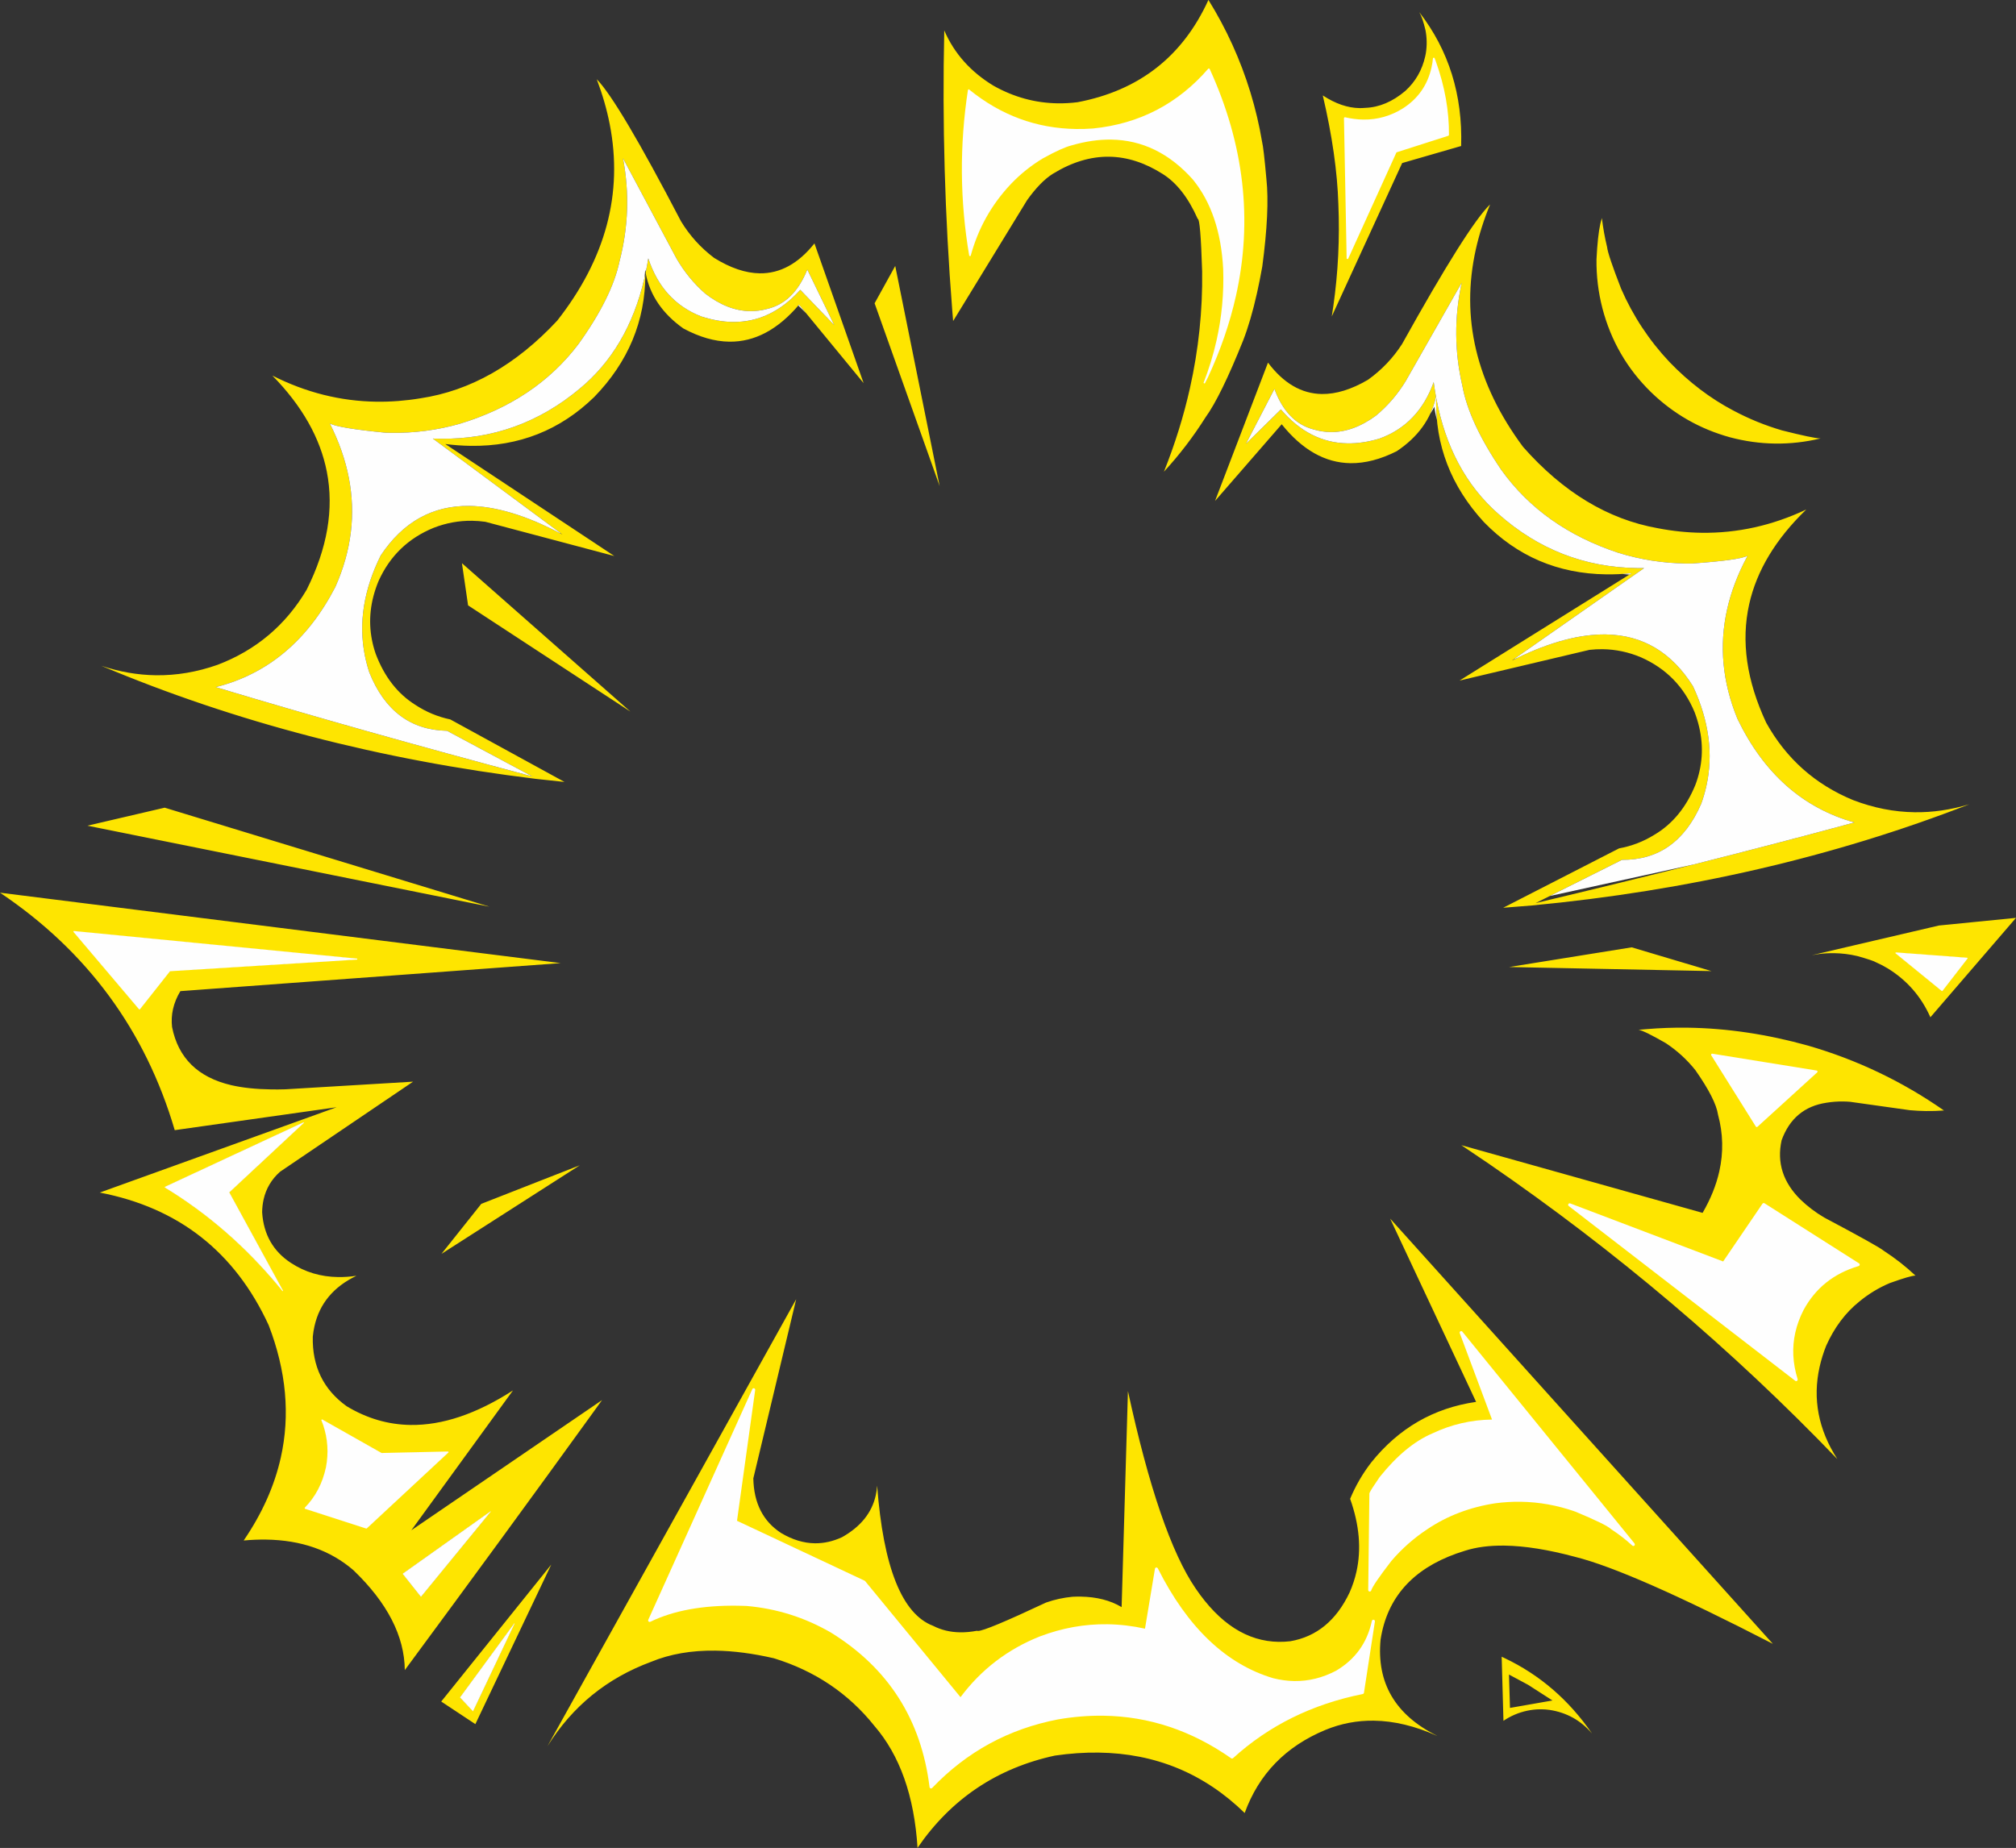
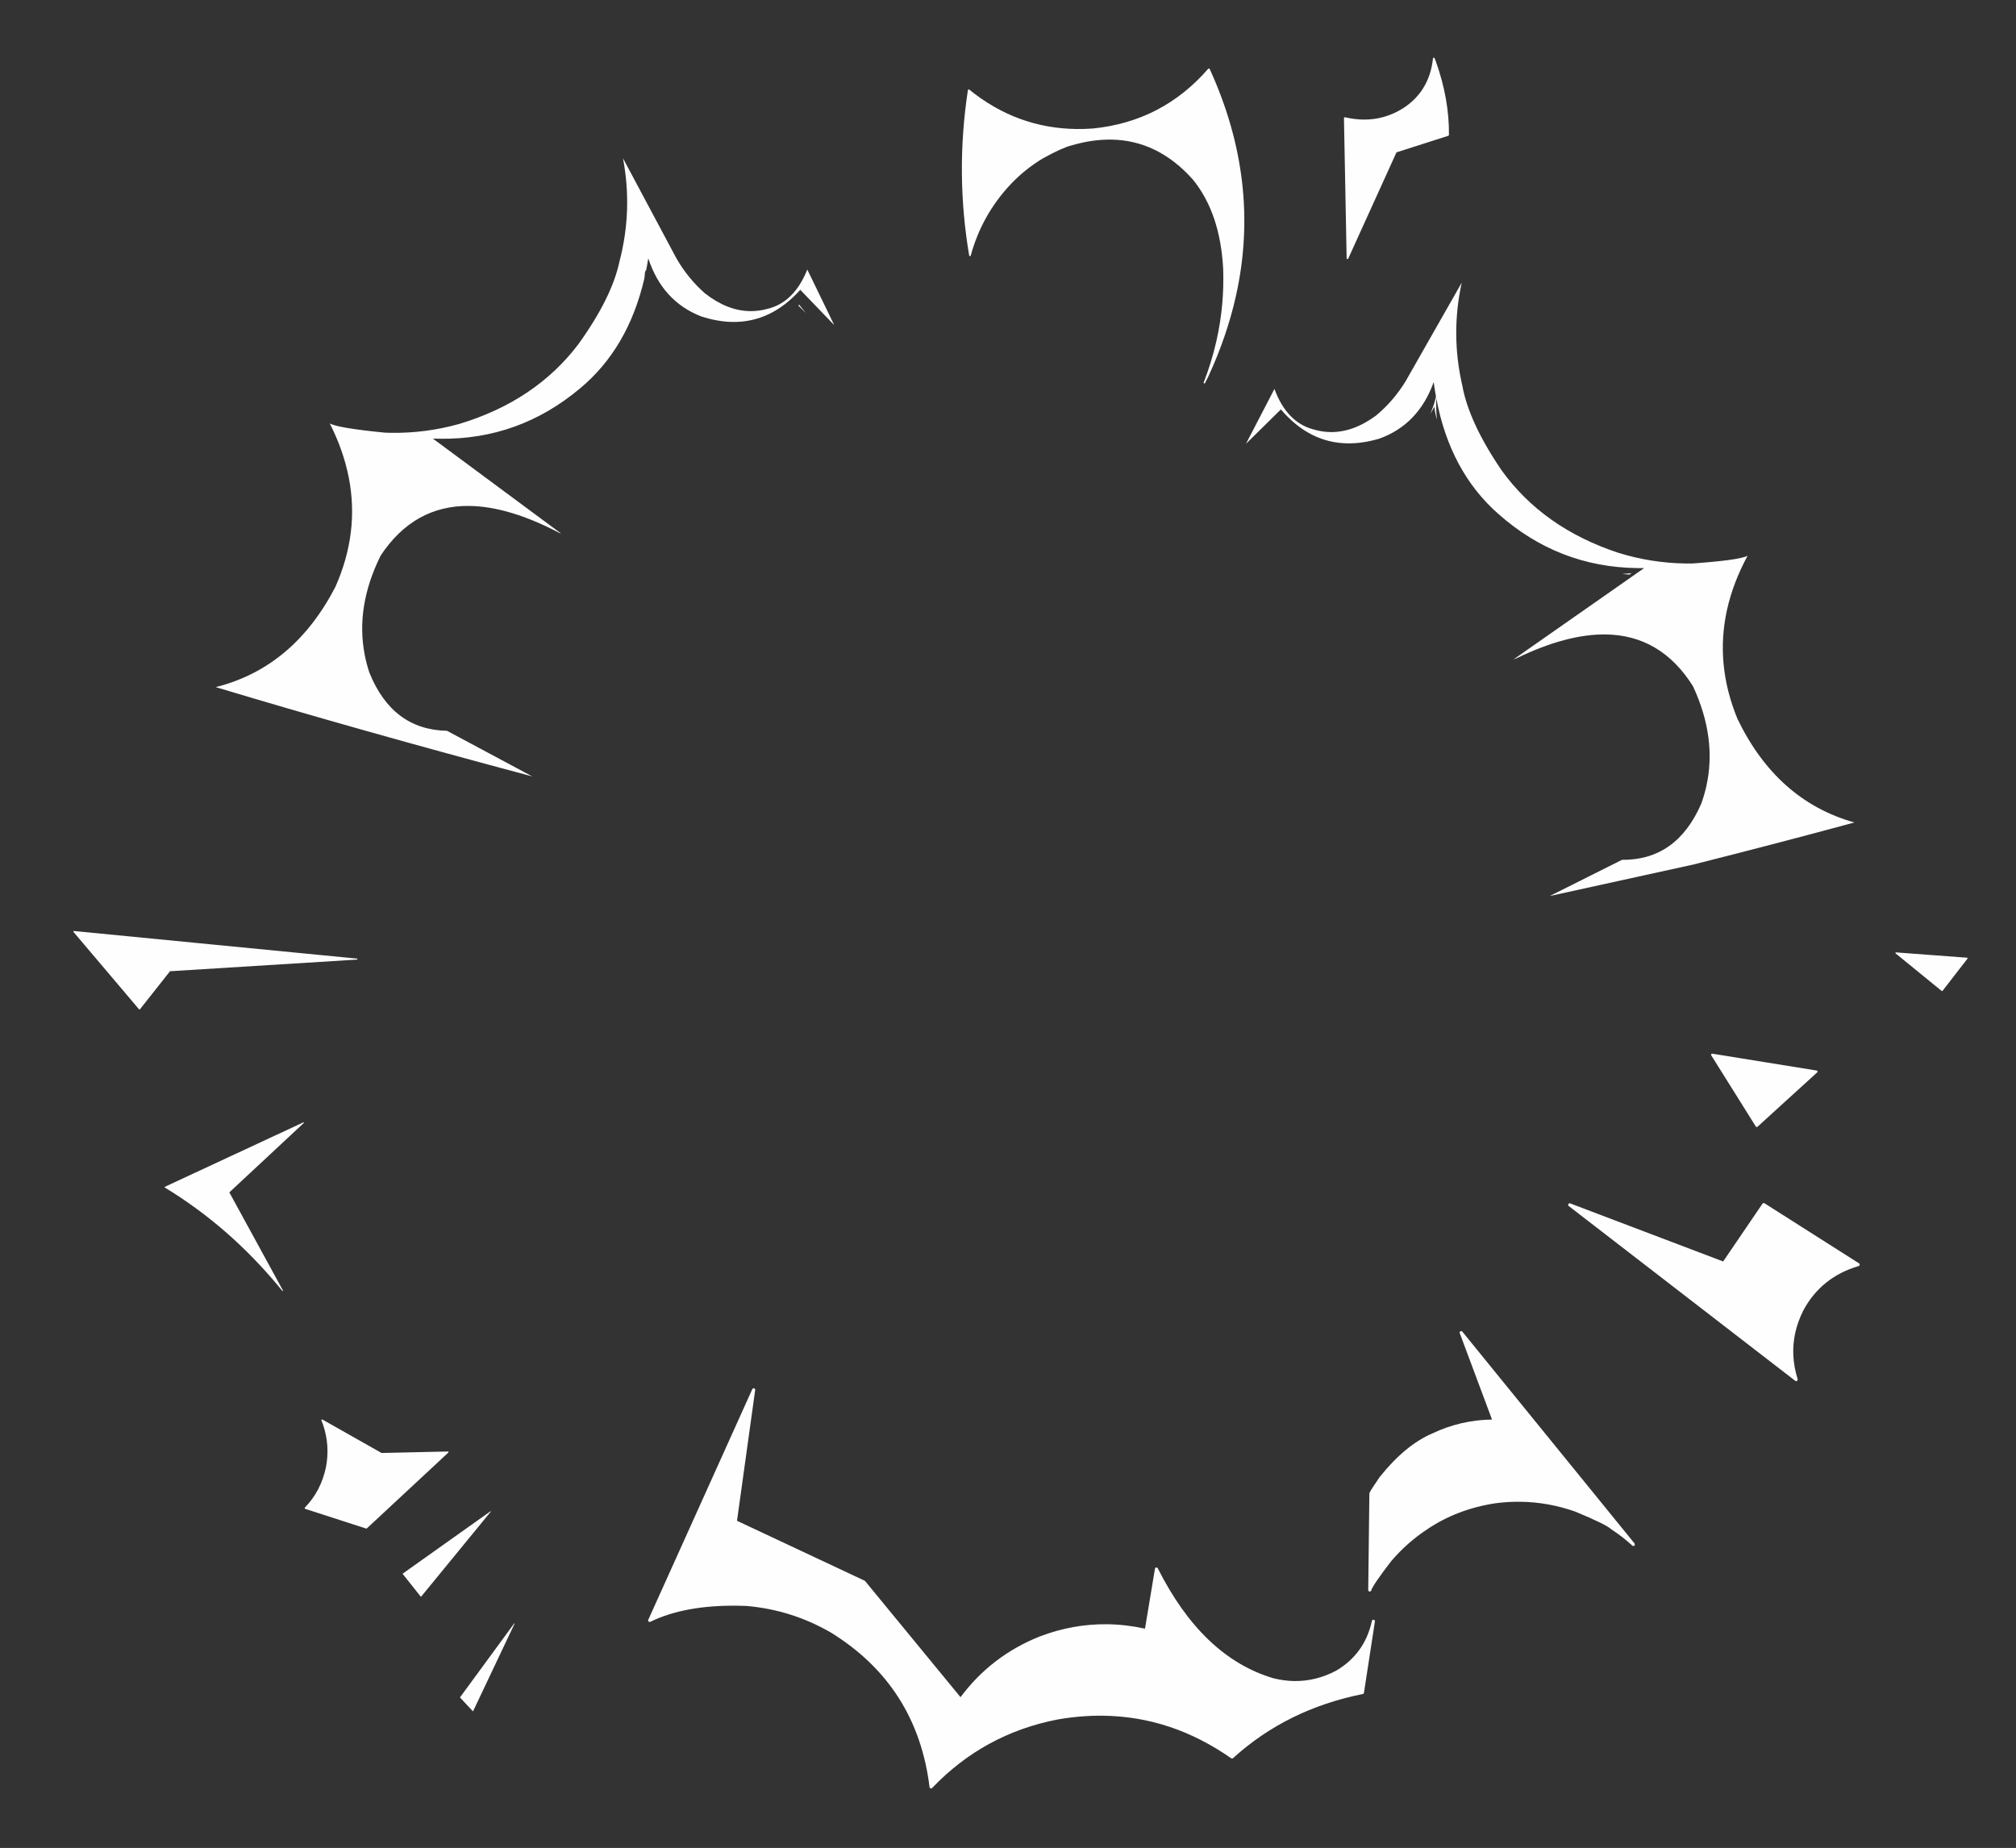
<svg xmlns="http://www.w3.org/2000/svg" height="897.6" preserveAspectRatio="xMidYMid meet" version="1.0" viewBox="-18.7 360.3 979.1 897.6" width="979.1" zoomAndPan="magnify">
  <rect x="-18.7" y="360.3" width="979.1" height="897.6" fill="#333333" stroke="none" />
  <g>
    <g fill="#fee500" id="change1_1">
-       <path d="M634.361,417.572L634.389,417.578L634.361,417.578L634.361,417.572 Z M677.622,388.466L678.355,390.394Q684.816,408.44,684.656,425.898L659.263,434.022L635.669,485.986L634.361,417.578L634.389,417.578Q639.019,418.67,643.418,418.73Q653.853,418.873,662.983,413.143Q673.993,405.99,676.86,393.191Q677.369,390.918,677.622,388.466 Z M670.637,366.299L670.637,366.304Q672.137,368.777,673.61,374.95Q674.673,380.549,673.779,386.173Q673.644,386.913,673.482,387.635Q671.226,397.706,663.818,404.457Q654.527,412.331,644.366,412.69Q642.986,412.824,641.592,412.805Q632.944,412.687,623.765,406.676L623.736,406.681Q630.573,435.808,631.295,459.523Q632.351,484.42,628.838,509.091L628.09,514.005L662.279,439.505L690.925,431.219Q692.056,393.981,670.666,366.299 Z M568.438,393.81Q593.586,448.78,581.197,504.084Q576.823,523.608,567.771,543.174L566.118,546.452Q570.118,536.193,572.461,525.732Q576.298,508.606,575.691,490.943Q574.27,463.718,560.909,447.306Q543.766,428.08,520.954,427.769Q511.698,427.643,501.507,430.631Q497.08,431.745,487.842,436.804Q479.07,442.04,472.027,449.431Q457.783,464.516,452.369,484.578Q445.541,444.454,451.729,404.029L451.757,404.029Q474.954,422.904,503.97,423.299Q508.014,423.354,512.172,423.05Q546.096,419.632,568.438,393.81 Z M759.274,466.196L759.132,466.765Q758.806,467.765,758.516,469.059Q757.232,474.79,756.66,486.278Q756.516,498.32,759.523,509.987Q765.732,533.787,783.151,550.793Q799.503,566.617,821.42,572.69Q832.378,575.607,843.37,575.757Q854.383,575.907,865.429,573.279L865.434,573.258L865.412,573.263Q862.02,573.212,846.762,569.358Q834.449,565.758,823.128,559.72Q806.328,550.898,792.126,536.162Q777.283,520.406,768.621,500.553Q762.147,483.893,761.798,480.256Q760.116,473.303,759.274,466.196 Z M568.192,360.259Q549.445,401.452,504.601,409.952Q499.757,410.553,495.047,410.489Q478.613,410.265,463.821,401.941Q447.136,391.825,439.92,375.139L439.894,375.144Q438.373,442.324,443.747,510.618L444.203,516.238L480.155,457.484Q486.588,448.491,492.641,444.713Q506.419,436.241,520.002,436.426Q533.051,436.603,545.92,444.77Q556.136,451.141,562.995,466.631Q563.009,466.628,563.022,466.628Q564.347,466.646,565.137,492.146Q565.518,520.676,559.203,548.864Q554.642,569.226,546.587,589.408L546.592,589.413Q557.899,577.109,566.799,562.996Q574.201,552.762,585.061,525.649Q588.753,516.145,591.76,502.72Q593.127,496.621,594.352,489.712Q597.971,462.526,596.353,447.284Q595.002,432.14,594.245,429.164Q592.191,416.963,588.571,405.132Q581.295,381.372,568.192,360.259 Z M416.068,489.507Q411.067,498.557,406.065,507.609L421.855,551.996L437.647,596.382L416.087,489.522L416.068,489.507 Z M205.649,633.885Q207.139,644.117,208.631,654.351L248.05,680.15L287.47,705.95L205.673,633.885 Z M271.13,398.824Q275.313,409.854,277.423,420.64Q287.273,471.005,251.915,516.057Q221.885,548.293,185.484,553.772Q174.663,555.562,164.139,555.419Q137.966,555.063,113.627,542.753L113.596,542.747L113.597,542.751Q135.221,564.827,140.035,589.438Q145.339,616.556,130.233,646.751Q114.967,672.561,86.989,683.214Q72,688.498,56.975,688.293Q43.833,688.114,30.664,683.741L30.633,683.736L30.635,683.747Q128.261,724.801,241.591,738.629L255.456,740.116L199.994,709.754Q190.859,707.833,183.056,702.701Q170.024,694.532,163.754,677.858Q162.603,674.507,161.944,671.141Q159.18,657.011,165.112,642.625Q173.329,624.268,191.922,616.669Q201.043,613.126,210.585,613.256Q213.771,613.3,217.004,613.753L279.639,630.378L279.639,630.372L197.576,575.999L197.572,575.986L197.602,575.981Q203.9,576.783,209.9,576.865Q245.05,577.343,269.925,553.105Q294.675,527.602,294.716,493.586L294.687,493.58Q287.015,529.031,262.956,548.994Q233.235,573.935,194.896,573.412Q193.242,573.39,191.573,573.326L191.544,573.319L191.547,573.341L254.506,619.972Q229.036,606.32,209.3,606.051Q182.451,605.686,166.211,630.087Q153.851,654.965,158.45,678.476Q159.285,682.747,160.679,686.972Q171.875,714.773,198.407,715.275L239.801,737.436Q154.523,714.677,86.081,694.059Q123.917,684.529,144.18,645.38Q155.913,618.969,150.693,592.28Q148.133,579.191,141.496,566.036L141.491,566.036L141.522,566.026Q145.807,568.259,168.332,570.463Q169.834,570.522,171.332,570.542Q188.112,570.77,204.348,566.22Q241.219,555.108,262.135,527.574Q278.473,504.872,282.193,487.179Q288.627,462.4,283.88,437.257L283.909,437.252L309.822,485.812Q315.471,495.594,323.773,502.878Q334.6,511.276,345.573,511.426Q349.742,511.482,353.931,510.349Q366.961,507.262,373.378,491.222L386.465,518.228L369.97,501.077Q355.703,516.934,337.119,516.68Q329.805,516.581,321.824,513.986Q302.995,506.627,296.146,485.788Q295.574,489.378,294.849,492.829L294.85,492.834Q294.876,492.968,294.903,493.106Q298.03,509.094,313.16,519.829Q324.82,526.118,335.47,526.264Q353.944,526.515,369.38,508.279L400.729,546.401L376.851,478.526Q365.128,493.262,350.275,493.06Q339.946,492.919,328.104,485.555Q318.346,478.173,312.037,467.783Q281.688,409.556,271.159,398.824 Z M704.944,459.638Q694.127,470.079,662.202,527.459Q655.613,537.673,645.658,544.787Q633.619,551.826,623.29,551.685Q608.437,551.483,597.121,536.432L571.402,603.632L603.778,566.378Q618.712,585.028,637.185,585.279Q647.836,585.424,659.662,579.454Q675.079,569.136,678.64,553.239Q678.671,553.104,678.7,552.968L678.702,552.972L678.702,552.963L678.701,552.967Q678.071,549.491,677.597,545.89Q670.184,566.534,651.161,573.378Q643.111,575.754,635.798,575.655Q617.214,575.402,603.384,559.163L586.428,575.858L600.246,549.218Q606.225,565.427,619.164,568.868Q623.322,570.115,627.49,570.172Q638.463,570.321,649.515,562.221Q658.013,555.166,663.926,545.541L691.151,497.704L691.181,497.71Q685.75,522.715,691.507,547.66Q694.744,565.448,710.457,588.586Q730.616,616.68,767.172,628.792Q783.276,633.783,800.057,634.011Q801.555,634.032,803.058,634.014Q825.634,632.424,829.979,630.308L830.009,630.314L830.007,630.319Q823.012,643.287,820.096,656.303Q814.151,682.84,825.161,709.56Q844.35,749.247,881.912,759.804Q812.934,778.55,727.068,798.979L769.05,777.953Q795.586,778.173,807.534,750.688Q809.044,746.502,809.995,742.255Q815.232,718.879,803.554,693.673Q787.986,668.839,761.136,668.473Q741.4,668.204,715.567,681.158L779.772,636.258L779.777,636.237L779.747,636.242Q778.077,636.261,776.424,636.239Q738.084,635.717,709.054,609.976Q685.547,589.365,678.843,553.718L678.815,553.723Q677.929,587.728,701.976,613.895Q726.181,638.803,761.331,639.281Q767.331,639.363,773.649,638.733L773.678,638.739L773.675,638.751L690.161,690.87L690.161,690.875L753.225,675.962Q756.469,675.597,759.656,675.64Q769.197,675.77,778.219,679.56Q796.597,687.663,804.311,706.236Q809.849,720.778,806.702,734.828Q805.952,738.175,804.71,741.494Q797.988,757.991,784.738,765.801Q776.797,770.719,767.615,772.391L711.346,801.231L725.247,800.122Q838.91,789.385,937.618,751.005L937.621,750.994L937.59,750.999Q924.306,755.011,911.164,754.832Q896.14,754.628,881.3,748.938Q853.623,737.527,839.065,711.31Q824.787,680.715,830.827,653.752Q836.307,629.289,858.513,607.816L858.482,607.816Q833.824,619.446,807.659,619.09Q797.135,618.946,786.367,616.862Q750.128,610.394,720.987,577.352Q686.869,531.354,698.087,481.276Q700.49,470.551,704.973,459.639 Z M61.287,752.616Q42.53,756.988,23.774,761.361L23.773,761.366L121.389,781.038L219.016,800.713L61.287,752.616 Z M773.757,820.451L714.242,830.018L763.366,831.004L812.49,831.99Q793.123,826.22,773.757,820.451 Z M901.962,823.126L919.342,824.426L936.71,825.725L936.704,825.747Q930.6,833.629,924.495,841.509L901.962,823.126 Z M960.399,806.141L922.96,809.855L861.254,824.269L864.393,823.741Q868.225,823.235,872.032,823.287Q877.725,823.364,883.358,824.691Q891.021,826.847,892.399,827.719Q895.314,829.004,898.046,830.646Q912.129,839.305,918.821,854.424L960.399,806.141 Z M17.123,812.746L85.945,819.456L154.791,826.17L63.761,831.837Q56.403,841.144,49.045,850.451Q33.073,831.598,17.101,812.746 Z M812.856,872.625L838.165,876.714L863.508,880.808L834.492,907.235Q823.659,889.93,812.827,872.625 Z M262.791,926.35Q238.914,935.704,215.037,945.058L205.372,957.203L195.707,969.348L262.811,926.365L262.815,926.35 Z M128.801,905.579L92.467,939.447L118.644,987.355L116.921,985.23Q92.546,955.857,61.384,936.951L128.801,905.579 Z M837.872,945.401L883.752,974.563Q865.4,979.989,856.574,996.268Q853.76,1001.777,852.498,1007.411Q849.978,1018.657,853.645,1030.402L853.639,1030.427L743.628,945.522L818.461,973.931L837.872,945.401 Z M800.922,859.485Q790.867,859.348,780.95,860.185L777.112,860.516L777.11,860.522Q779.69,860.873,790.247,866.946Q798.498,872.368,804.669,880.092Q814.56,894.192,815.688,901.759Q819.398,915.478,816.307,929.274Q814.054,939.332,808.187,949.43L691.009,916.55L704.241,925.479Q797.016,989.243,873.572,1068.972L873.578,1068.946Q859.807,1047.509,865.022,1024.232Q866.161,1019.152,868.202,1013.985Q874.214,1000.61,884.26,992.551Q891.014,986.948,899.091,983.539Q909.237,979.895,911.559,979.908L911.565,979.913L911.565,979.908L911.571,979.913L911.571,979.914L911.595,979.914L911.571,979.908L911.59,979.908Q904.431,973.196,896.194,967.857Q893.897,965.834,867.22,951.676Q860.954,947.987,855.755,942.998Q842.981,930.392,846.565,914.173Q852.302,898.324,868.381,895.927Q872.451,895.268,876.53,895.323Q878.188,895.346,879.847,895.487L908.856,899.564Q912.746,899.918,916.636,899.97Q921.029,900.03,925.423,899.707Q895.063,878.525,859.501,868.221Q829.647,859.876,800.922,859.485 Z M137.591,1049.963L166.557,1066.339L198.913,1065.611L198.913,1065.615L159.251,1102.523L129.454,1092.894Q137.369,1084.813,139.871,1073.031Q141.878,1062.538,138.516,1052.406L137.591,1049.963 Z M690.939,1007.596L774.574,1110.484L774.568,1110.509Q769.744,1106.092,764.268,1102.535Q761.796,1100.155,746.559,1093.829Q733.396,1089.208,719.791,1089.023Q713.728,1088.94,707.579,1089.739Q688.777,1092.596,674.118,1102.461Q664.2,1109.01,656.474,1118.029Q647.469,1129.713,646.535,1132.631L647.095,1085.773Q647.678,1084.364,651.954,1078.178Q664.286,1062.768,677.283,1057.215Q691.382,1050.536,706.981,1050.557L690.939,1007.596 Z M219.595,1094.456L185.743,1135.797Q181.35,1130.272,176.958,1124.748L198.276,1109.602L219.595,1094.456 Z M-18.688,793.916Q44.748,836.513,66.165,909.259L144.777,898.123L29.766,939.568L29.765,939.571Q87.195,950.619,111.787,1003.996Q124.609,1037.329,117.666,1068.325Q113.042,1088.964,99.655,1108.567L99.671,1108.572Q105.225,1108.061,110.416,1108.131Q136.18,1108.482,152.995,1123.048Q177.657,1146.75,177.902,1171.523Q227.25,1104.682,268.869,1047.054L273.689,1040.382L181.077,1103.602L230.416,1035.704L230.417,1035.697L230.393,1035.702Q203.904,1052.766,180.72,1052.45Q164.348,1052.227,149.625,1043.334Q132.72,1031.16,133.212,1009.59Q133.474,1006.944,134.025,1004.486Q137.709,988.036,154.352,980.027L154.356,980.005L154.333,980.01Q149.797,980.673,145.544,980.615Q132.788,980.441,122.583,973.733Q109.63,965.255,108.61,949.134Q108.66,945.864,109.319,942.924Q111.093,935.005,117.276,929.483L181.913,885.706L119.879,889.412Q116.402,889.51,113.176,889.466Q101.855,889.312,93.617,887.406Q69.337,881.736,64.868,859.178Q64.362,854.754,65.321,850.474Q66.317,846.024,68.896,841.731L253.592,828.113L-18.666,793.916 Z M714.159,1173.686L718.793,1176.175L723.428,1178.664Q729.355,1182.472,735.281,1186.281Q724.962,1188.087,714.643,1189.894L714.159,1173.686 Z M231.146,1148.875L210.992,1191.405Q207.907,1188.101,204.821,1184.796L217.983,1166.835L231.146,1148.875 Z M710.607,1165.032L711.476,1196.166Q716.73,1192.604,722.939,1191.27Q726.015,1190.612,729.161,1190.565Q729.583,1190.559,730.004,1190.565Q731.994,1190.592,733.965,1190.873Q746.292,1192.788,754.392,1202.226L754.398,1202.2Q737.624,1177.899,712.126,1165.744L710.607,1165.032 Z M248.963,1120.351L222.304,1153.536L195.586,1186.795L212.169,1197.768Q230.578,1159.061,248.987,1120.351 Z M347.337,1035.363L338.437,1099.436L400.892,1128.759L447.815,1185.869Q462.873,1165.312,486.539,1155.869Q502.597,1149.763,519.096,1149.987Q528.468,1150.115,537.983,1152.286L537.989,1152.259L542.944,1122.416Q564.782,1165.841,599.448,1176.176Q604.756,1177.507,609.906,1177.578Q620.608,1177.723,630.628,1172.42Q644.644,1164.094,648.205,1148.198Q648.25,1147.999,648.293,1147.798L648.321,1147.804L642.999,1182.429Q605.927,1189.862,579.649,1213.751Q550.616,1193.403,517.186,1192.948Q506.345,1192.8,495.043,1194.745Q458.869,1201.699,433.477,1228.271Q427.394,1178.783,385.31,1152.707Q366.054,1141.541,343.882,1139.631Q341.732,1139.547,339.641,1139.518Q313.718,1139.165,296.814,1147.397L347.337,1035.363 Z M656.431,952.199L698.191,1041.242Q667.267,1045.682,647.226,1070.711Q640.956,1078.851,637.013,1088.336Q643.762,1107.305,640.074,1123.77Q638.926,1128.894,636.767,1133.776Q627.149,1154.168,608.001,1157.5Q605.13,1157.835,602.34,1157.798Q579.391,1157.485,561.98,1131.877Q544.29,1106.046,529.104,1036.005L529.103,1036.009L526.035,1140.899L526.029,1140.926Q517.786,1135.992,506.031,1135.832Q504.158,1135.807,502.196,1135.903Q495.607,1136.511,489.338,1138.712Q459.861,1152.565,456.23,1152.516Q455.939,1152.512,455.815,1152.418Q451.523,1153.228,447.619,1153.175Q440.416,1153.077,434.527,1150.043Q411.794,1141.468,407.292,1081.943L407.292,1081.946Q407.127,1084.394,406.615,1086.679Q403.782,1099.326,390.304,1106.934Q383.682,1110.016,377.024,1109.925Q368.901,1109.814,360.725,1104.983Q347.509,1096.454,347.165,1078.396L367.979,991.364L247.213,1208.445L247.214,1208.451Q265.384,1179.387,297.531,1167.5Q311.24,1161.837,328.708,1162.075Q341.87,1162.254,357.166,1165.783Q387.089,1174.984,405.928,1198.581Q424.544,1220.12,426.911,1257.866Q451.339,1222.237,493.609,1213.054Q504.615,1211.455,514.89,1211.595Q556.289,1212.159,585.797,1240.939Q596.107,1212.578,624.988,1200.591Q636.302,1195.923,648.538,1196.09Q663.234,1196.29,679.259,1203.464L679.265,1203.437Q648.768,1188.278,651.806,1156.667Q652.115,1154.677,652.543,1152.768Q659.023,1123.849,692.654,1113.594Q700.974,1110.908,712,1111.059Q726.762,1111.26,746.373,1116.544Q773.628,1123.349,842.264,1158.746L842.27,1158.72L656.431,952.199 Z" />
-     </g>
+       </g>
    <g fill="#fefefe" id="change2_1">
      <path d="M634.38,417.248L634.394,417.262L634.237,417.391L634.38,417.248 Z M634.196,417.773L634.316,417.893L634.304,417.903L634.196,417.773 Z M677.949,388.342L677.274,388.43Q677.024,390.862,676.519,393.115Q673.683,405.774,662.792,412.85L662.792,412.854Q653.752,418.521,643.423,418.38Q639.063,418.321,634.469,417.243L634.466,417.243L634.46,417.236L634.432,417.23L634.423,417.238L634.394,417.234L634.366,417.234L634.077,417.524L634.011,417.579L634.011,417.584L634.011,417.589L634.012,417.59L634.011,417.59L635.32,485.993L635.988,486.131L659.518,434.307L684.762,426.231L685.006,425.901Q685.165,408.381,678.684,390.276L678.681,390.27L677.949,388.342 Z M369.38,508.279Q369.193,508.5,369.005,508.718L369.031,508.718L372.756,512.384L369.38,508.279 Z M568.182,393.588Q545.927,419.309,512.138,422.713L512.135,422.713Q507.999,423.015,503.975,422.96Q475.076,422.567,451.97,403.772L451.822,403.702L451.82,403.702L451.759,403.696L451.733,403.695L451.394,403.983Q445.199,444.459,452.035,484.635L452.696,484.667Q458.087,464.687,472.272,449.665Q479.28,442.312,488.005,437.101L488.004,437.105Q497.205,432.063,501.59,430.96L501.602,430.956Q511.744,427.982,520.949,428.108Q543.612,428.416,560.656,447.531L560.656,447.536Q573.939,463.856,575.353,490.961Q575.957,508.578,572.131,525.658Q569.792,536.094,565.802,546.329L566.42,546.605L568.073,543.327L568.078,543.316Q577.146,523.718,581.527,504.158Q593.942,448.743,568.746,393.669L568.182,393.588 Z M773.649,638.733Q771.374,638.96,769.142,639.094L769.171,639.095Q770.887,639.265,772.634,639.4L773.675,638.751L773.678,638.739L773.649,638.733 Z M283.909,437.252L283.88,437.257Q288.627,462.4,282.193,487.179Q278.473,504.872,262.135,527.574Q241.219,555.108,204.348,566.22Q188.112,570.77,171.332,570.542Q169.834,570.522,168.332,570.463Q145.807,568.259,141.522,566.026L141.491,566.036L141.496,566.036Q148.133,579.191,150.693,592.28Q155.913,618.969,144.18,645.38Q123.917,684.529,86.081,694.059Q154.523,714.677,239.801,737.436L198.407,715.275Q171.875,714.773,160.679,686.972Q159.285,682.747,158.45,678.476Q153.851,654.965,166.211,630.087Q182.451,605.686,209.3,606.051Q228.498,606.313,253.121,619.237L253.145,619.238Q253.45,619.328,253.758,619.418L191.547,573.341L191.544,573.319L191.573,573.326Q193.242,573.39,194.896,573.412Q233.235,573.935,262.956,548.994Q286.363,529.571,294.26,495.487L294.285,495.488Q294.515,493.441,294.665,491.356Q294.8,491.868,294.944,492.372Q295.612,489.141,296.146,485.788Q302.995,506.627,321.824,513.986Q329.805,516.581,337.119,516.68Q355.703,516.934,369.97,501.077L386.465,518.228L373.378,491.222Q366.961,507.262,353.931,510.349Q349.742,511.482,345.573,511.426Q334.6,511.276,323.773,502.878Q315.471,495.594,309.822,485.812L283.909,437.252 Z M691.151,497.704L663.926,545.541Q658.013,555.166,649.515,562.221Q638.463,570.321,627.49,570.172Q623.322,570.115,619.164,568.868Q606.225,565.427,600.246,549.218L586.428,575.858L603.384,559.163Q617.214,575.402,635.798,575.655Q643.111,575.754,651.161,573.378Q670.184,566.534,677.597,545.89Q678.071,549.491,678.701,552.963L678.702,552.967L678.702,552.968L678.7,552.972Q678.671,553.104,678.64,553.239Q677.693,557.47,675.905,561.305Q676.979,559.659,677.94,557.877Q678.19,560.61,679.152,564.209Q678.676,559.062,678.815,553.723L678.843,553.718Q685.547,589.365,709.054,609.976Q738.084,635.717,776.424,636.239Q778.077,636.261,779.747,636.242L779.777,636.237L779.772,636.258L716.313,680.636Q717.093,680.315,717.871,680.008L717.9,680.009Q742.296,668.216,761.136,668.473Q787.986,668.839,803.554,693.673Q815.232,718.879,809.995,742.255Q809.044,746.502,807.534,750.688Q795.586,778.173,769.05,777.953L733.946,795.534L803.618,780.249L803.648,780.249Q845.175,769.788,881.912,759.804Q844.35,749.247,825.161,709.56Q814.151,682.84,820.096,656.303Q823.012,643.287,830.007,630.319L830.009,630.314L829.979,630.308Q825.634,632.424,803.058,634.014Q801.555,634.032,800.057,634.011Q783.276,633.783,767.172,628.792Q730.616,616.68,710.457,588.586Q694.744,565.448,691.507,547.66Q685.75,522.715,691.181,497.71L691.151,497.704 Z M901.979,822.9L901.819,823.301L924.352,841.684L924.674,841.648Q927.726,837.707,930.779,833.767Q933.83,829.828,936.884,825.886L936.926,825.797L936.93,825.774L936.727,825.499L919.359,824.2L901.979,822.9 Z M17.104,812.514L16.924,812.896L21.488,818.283Q35.166,834.428,48.868,850.601L49.227,850.595Q56.552,841.329,63.878,832.064L63.855,832.064L154.805,826.402L154.813,825.938L85.967,819.225L17.146,812.515L17.126,812.514 Z M812.833,872.107C812.644,872.105,812.469,872.206,812.375,872.371C812.283,872.536,812.288,872.738,812.388,872.899Q823.221,890.204,834.053,907.51C834.134,907.64,834.269,907.727,834.421,907.747C834.442,907.751,834.464,907.752,834.485,907.752C834.615,907.754,834.742,907.707,834.84,907.618L863.856,881.191C864.003,881.057,864.059,880.851,864.003,880.661C863.946,880.47,863.786,880.329,863.59,880.298L838.248,876.204L812.939,872.115L812.863,872.108 Z M128.729,905.425L61.312,936.797L61.295,937.096Q92.432,955.987,116.79,985.339L116.79,985.343L118.512,987.462L118.794,987.274L92.679,939.481L128.916,905.703L128.729,905.425 Z M837.883,944.665C837.644,944.661,837.408,944.775,837.264,944.987L818.179,973.036L743.889,944.834C743.807,944.803,743.722,944.787,743.639,944.786C743.375,944.783,743.121,944.921,742.986,945.163C742.807,945.481,742.889,945.882,743.178,946.105L853.189,1031.01C853.317,1031.109,853.472,1031.161,853.629,1031.163C853.717,1031.164,853.807,1031.15,853.892,1031.118C854.129,1031.032,854.305,1030.83,854.358,1030.583L854.364,1030.558L854.348,1030.182Q850.74,1018.625,853.216,1007.572Q854.455,1002.037,857.222,996.619L857.222,996.624Q865.901,980.608,883.962,975.269C884.239,975.187,884.442,974.951,884.482,974.665C884.522,974.379,884.391,974.096,884.147,973.941L838.267,944.78C838.148,944.704,838.015,944.667,837.883,944.665 Z M137.724,1049.728L137.339,1050.058L138.263,1052.502Q141.599,1062.561,139.606,1072.98Q137.12,1084.683,129.261,1092.705L129.371,1093.15L159.168,1102.779L159.435,1102.72L199.097,1065.814L199.183,1065.62L199.183,1065.614L198.907,1065.341L166.625,1066.068L137.724,1049.728 Z M690.95,1006.86C690.821,1006.858,690.692,1006.89,690.574,1006.957C690.261,1007.137,690.124,1007.516,690.25,1007.854L705.924,1049.829L705.895,1049.828Q690.724,1050.033,676.968,1056.55L676.966,1056.55Q663.815,1062.179,651.38,1077.719L651.349,1077.76Q647.027,1084.011,646.415,1085.492L646.36,1085.765L645.799,1132.622C645.795,1132.986,646.058,1133.299,646.417,1133.357C646.454,1133.363,646.489,1133.366,646.526,1133.367C646.845,1133.371,647.136,1133.167,647.236,1132.855Q648.13,1130.064,657.034,1118.508L657.033,1118.513Q664.692,1109.567,674.524,1103.075L674.53,1103.072Q689.048,1093.301,707.679,1090.468L707.678,1090.472Q713.774,1089.677,719.781,1089.759Q733.265,1089.942,746.315,1094.524L746.313,1094.524Q761.388,1100.784,763.757,1103.065L763.867,1103.152Q769.293,1106.677,774.071,1111.052C774.205,1111.176,774.38,1111.243,774.558,1111.245C774.635,1111.246,774.713,1111.236,774.788,1111.212C775.038,1111.133,775.229,1110.927,775.286,1110.671L775.291,1110.645L775.145,1110.019L691.51,1007.132C691.369,1006.957,691.162,1006.863,690.95,1006.86 Z M219.534,1094.372L198.216,1109.517L176.897,1124.663L176.876,1124.813Q181.272,1130.341,185.662,1135.862L185.824,1135.863L219.675,1094.522L219.534,1094.372 Z M231.062,1148.814L217.899,1166.774L204.737,1184.734L204.745,1184.867Q207.831,1188.171,210.916,1191.476L211.086,1191.45L231.239,1148.92L231.062,1148.814 Z M347.347,1034.627C347.06,1034.623,346.789,1034.788,346.666,1035.061L296.143,1147.094C296.016,1147.377,296.079,1147.709,296.301,1147.925C296.439,1148.059,296.62,1148.131,296.804,1148.133C296.917,1148.135,297.031,1148.11,297.137,1148.059Q313.883,1139.903,339.631,1140.254Q341.704,1140.283,343.853,1140.367L343.842,1140.366Q365.837,1142.266,384.94,1153.344L384.94,1153.348Q426.709,1179.233,432.747,1228.361C432.781,1228.643,432.976,1228.88,433.246,1228.969C433.318,1228.994,433.393,1229.006,433.467,1229.007C433.669,1229.009,433.866,1228.93,434.009,1228.78Q459.234,1202.382,495.168,1195.47L495.167,1195.475Q506.404,1193.537,517.176,1193.684Q550.378,1194.136,579.226,1214.354C579.351,1214.441,579.495,1214.486,579.639,1214.487C579.821,1214.49,580.002,1214.425,580.144,1214.296Q606.272,1190.544,643.144,1183.15C643.447,1183.09,643.679,1182.846,643.726,1182.541L649.048,1147.916C649.108,1147.528,648.853,1147.162,648.469,1147.083L648.441,1147.077C648.395,1147.068,648.348,1147.063,648.302,1147.062C647.958,1147.057,647.648,1147.295,647.573,1147.644Q647.529,1147.848,647.487,1148.036L647.487,1148.037Q643.995,1163.623,630.253,1171.788L630.25,1171.792Q620.411,1176.985,609.916,1176.842Q604.869,1176.773,599.661,1175.47L599.658,1175.47Q565.297,1165.226,543.602,1122.085C543.477,1121.837,543.226,1121.683,542.955,1121.68C542.915,1121.679,542.874,1121.682,542.834,1121.688C542.519,1121.736,542.27,1121.98,542.218,1122.295L537.386,1151.397Q528.182,1149.375,519.106,1149.252Q502.466,1149.025,486.278,1155.181L486.266,1155.185Q462.845,1164.531,447.786,1184.673L401.461,1128.291L401.205,1128.093L339.241,1099.001L348.066,1035.465C348.116,1035.102,347.893,1034.758,347.541,1034.656C347.477,1034.638,347.411,1034.628,347.347,1034.627 Z" />
    </g>
  </g>
</svg>